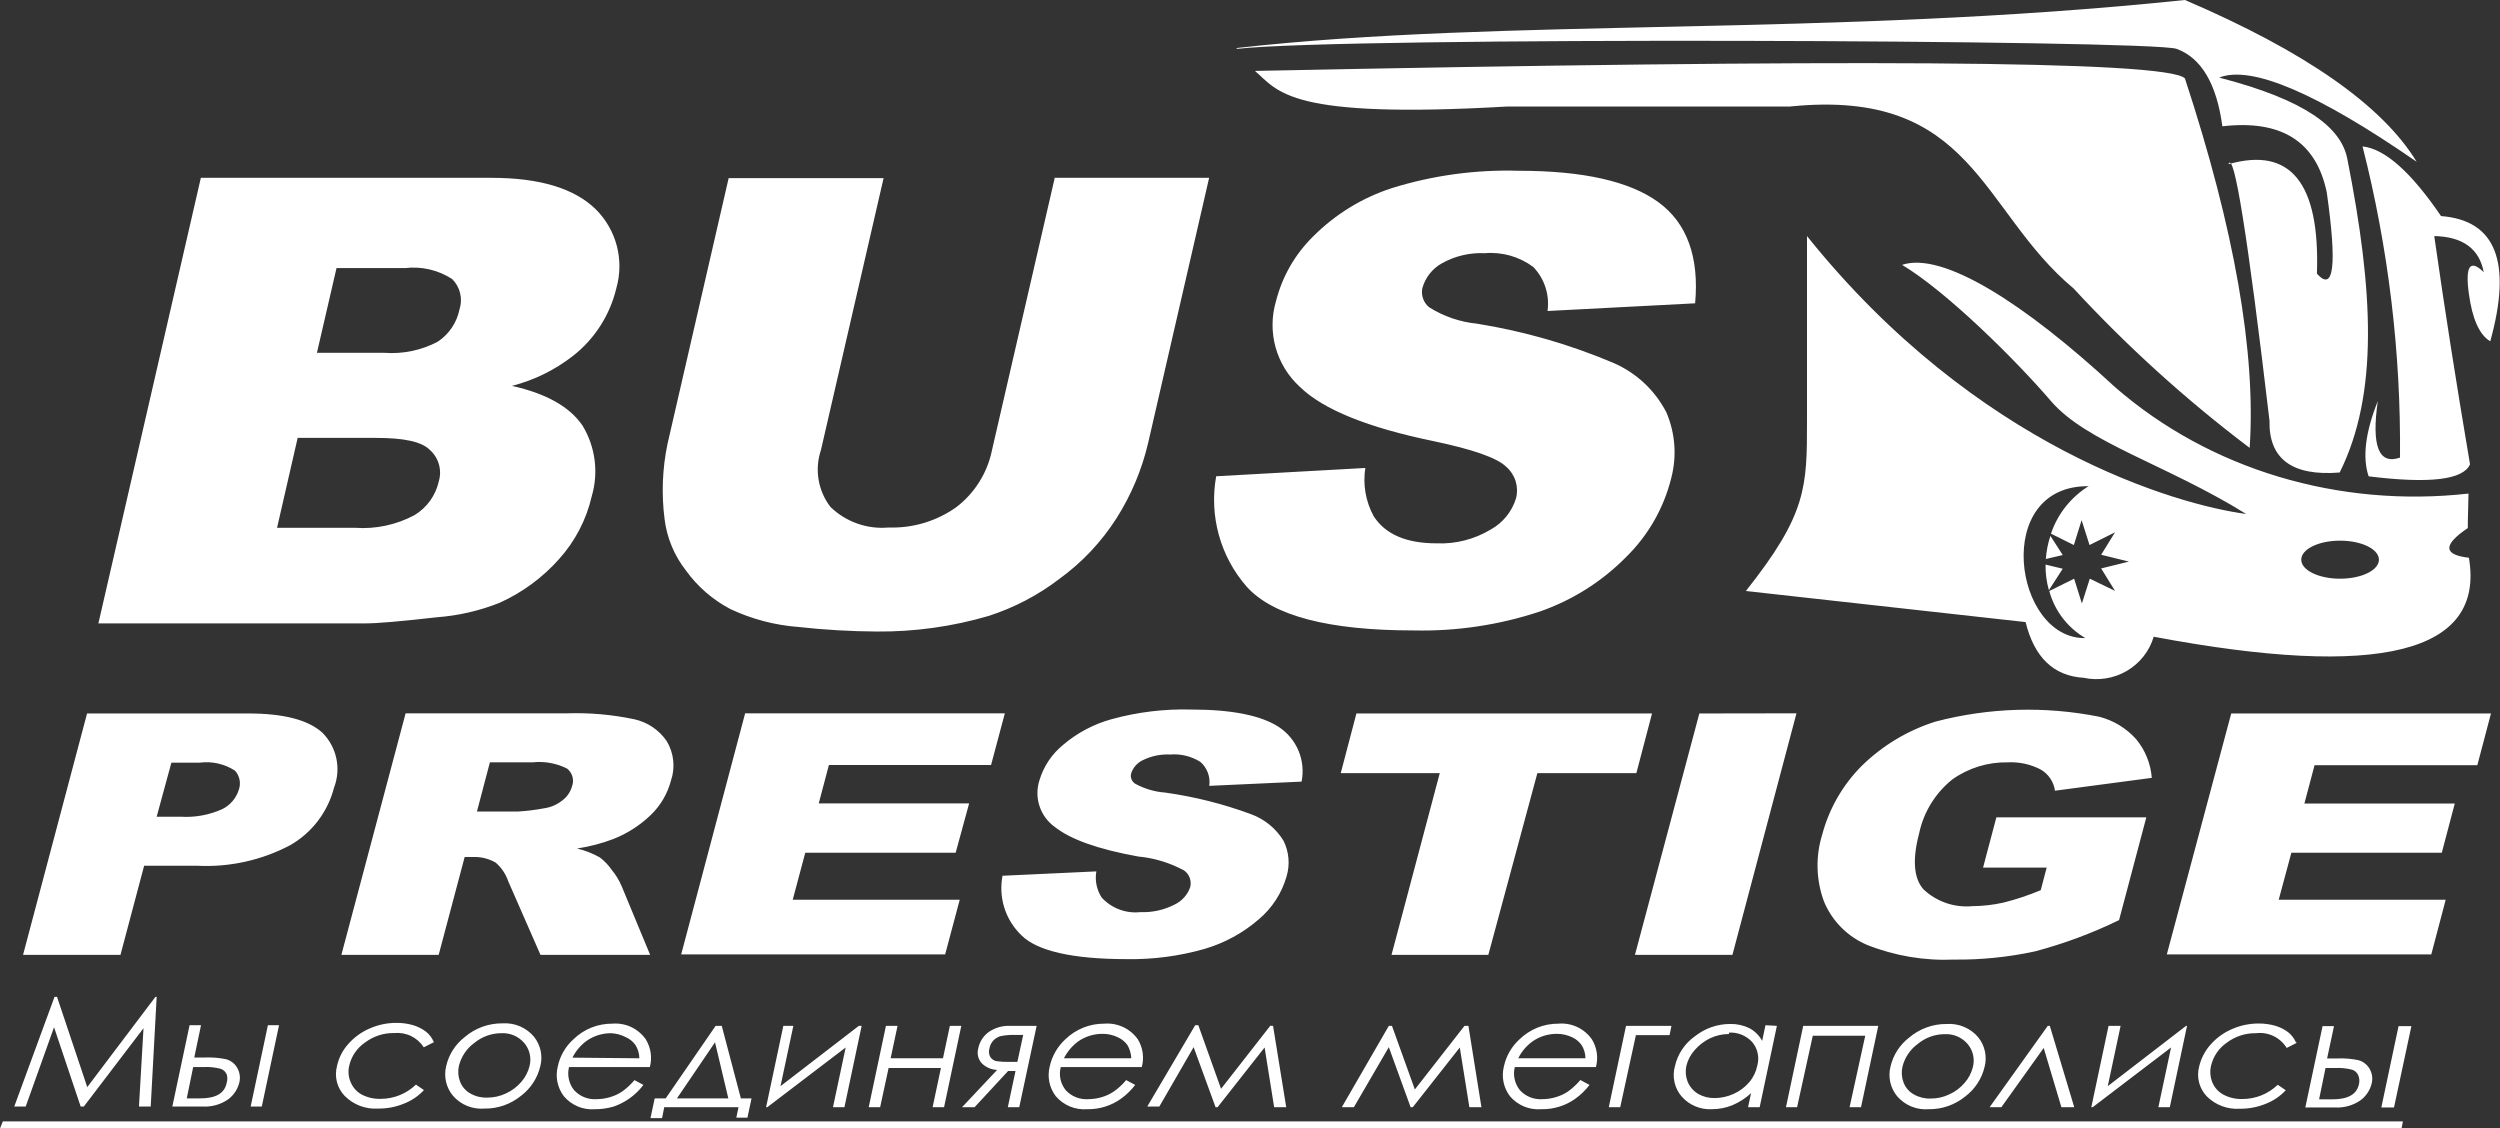
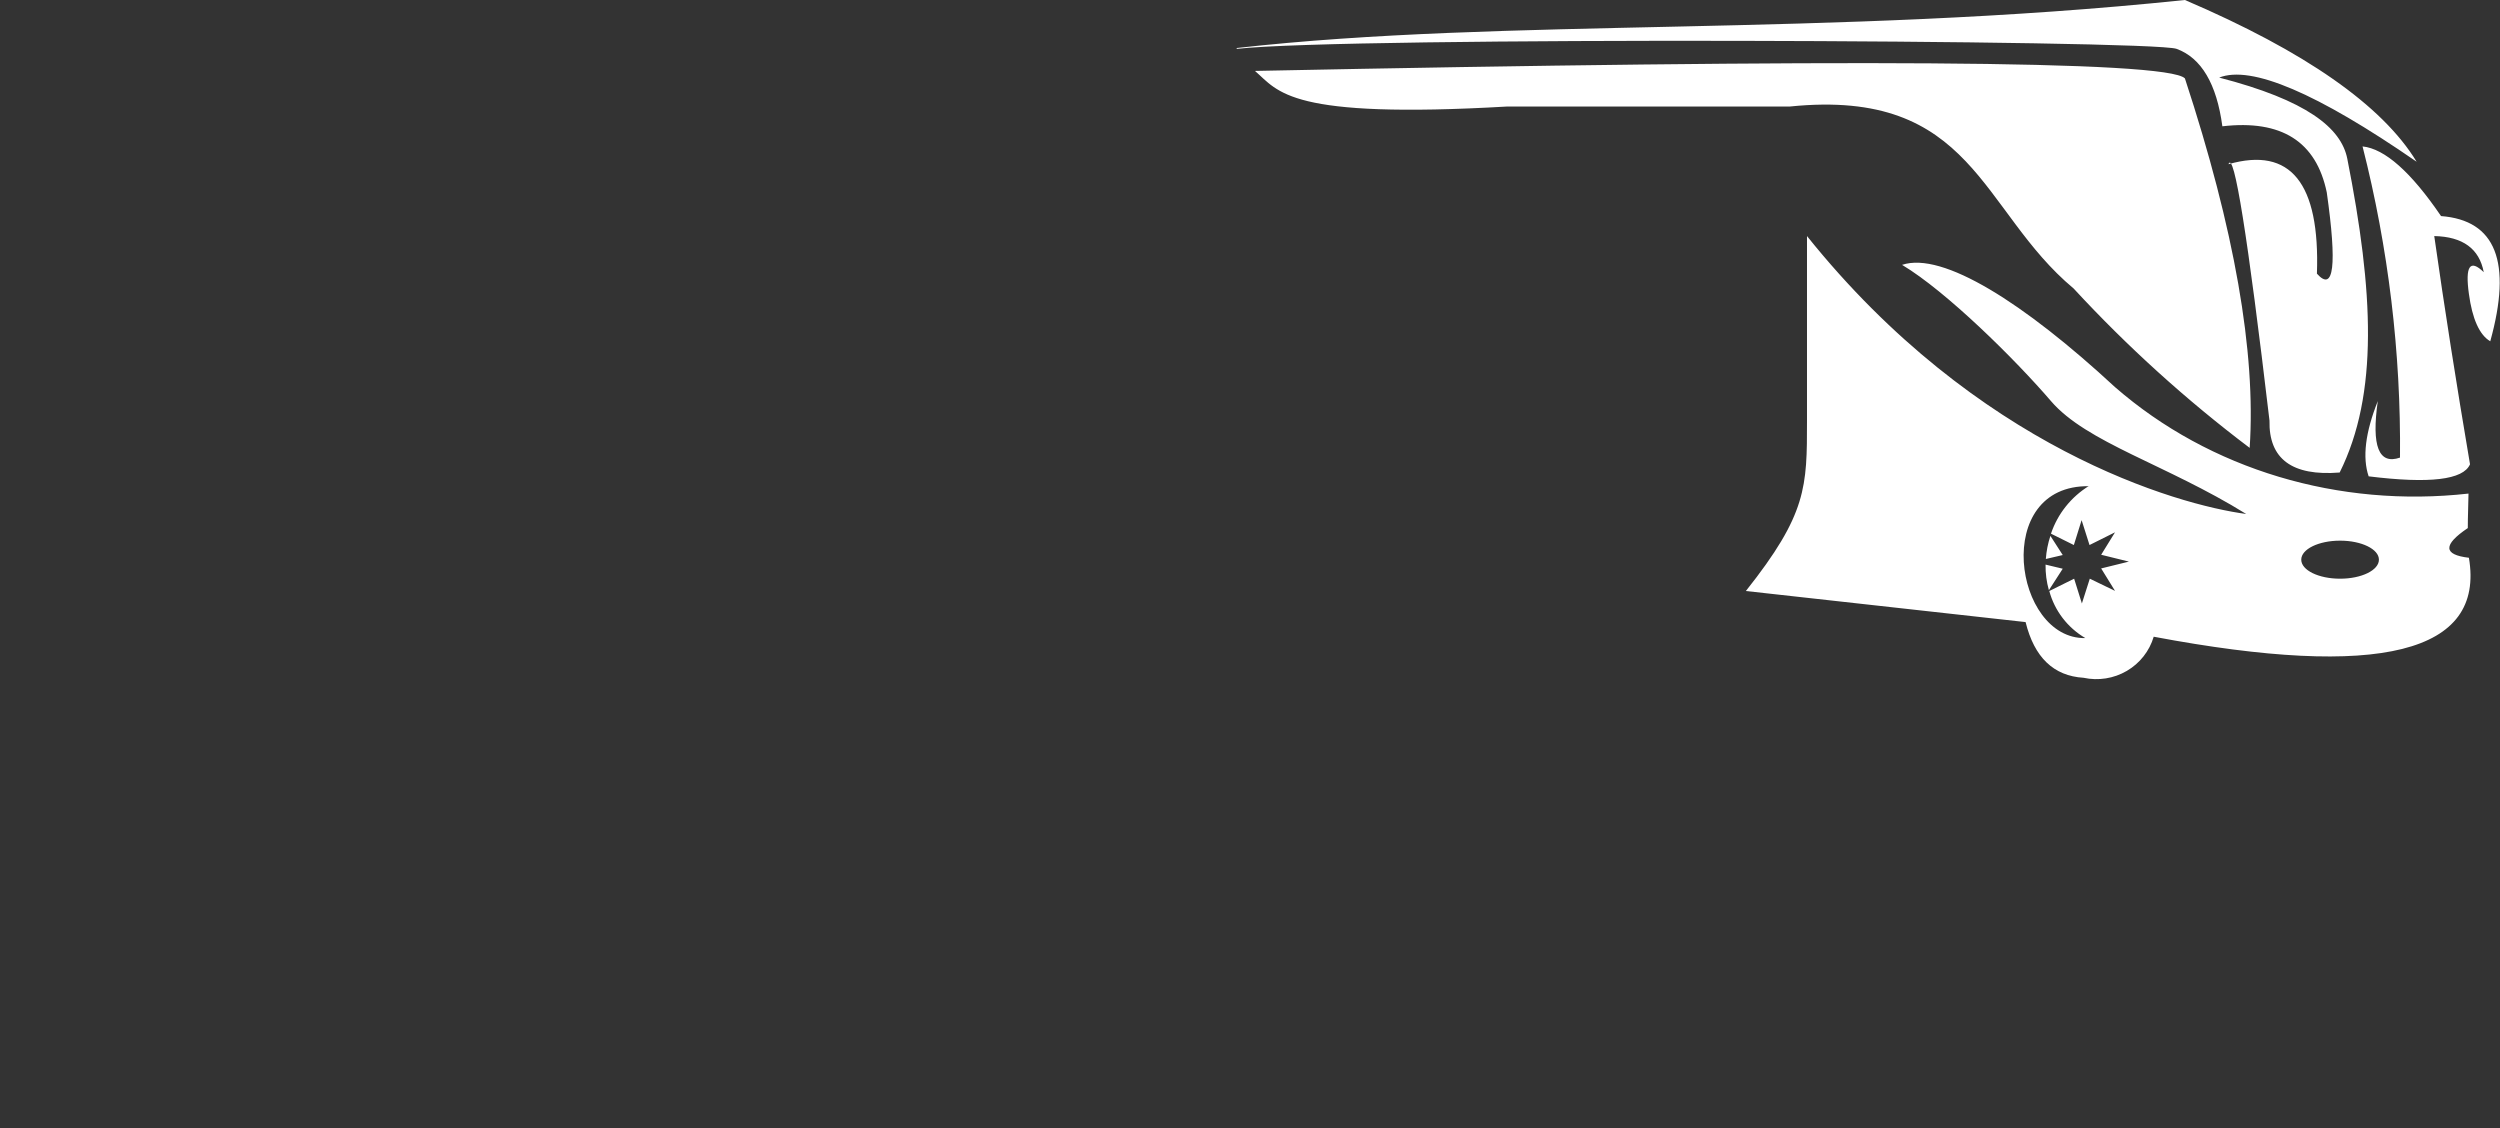
<svg xmlns="http://www.w3.org/2000/svg" width="144" height="65" viewBox="0 0 144 65" fill="none">
  <rect x="0" y="0" width="144" height="65" fill="#333333" stroke="none" />
  <path fill-rule="evenodd" clip-rule="evenodd" d="M71.223 2.767C86.828 1.009 105.255 2.149 125.851 0C132.774 2.964 137.222 6.069 139.198 9.317C133.463 5.355 129.672 3.739 127.824 4.469C132.856 5.77 134.853 7.362 135.204 9.143C136.714 16.773 137.017 22.692 134.765 27.217C132.018 27.437 130.676 26.428 130.723 24.229C129.462 13.541 128.674 8.618 128.359 9.458C131.937 8.434 133.636 10.536 133.455 15.764C134.43 16.852 134.619 15.291 134.022 11.082C133.415 8.15 131.41 6.881 128.008 7.275C127.68 4.824 126.793 3.334 125.372 2.814C123.95 2.294 77.485 2.104 71.247 2.814L71.223 2.767ZM142.273 26.744C141.485 22.099 140.798 17.716 140.213 13.597C141.858 13.633 142.808 14.327 143.064 15.677C142.271 14.905 141.985 15.323 142.209 16.931C142.401 18.357 142.816 19.295 143.439 19.658C144.706 15.091 143.762 12.687 140.604 12.446C138.871 9.9 137.361 8.568 136.083 8.434C137.574 14.293 138.299 20.317 138.24 26.358C137.015 26.783 136.589 25.698 136.961 23.102C136.243 24.905 136.067 26.35 136.434 27.437C139.94 27.871 141.882 27.642 142.273 26.744ZM100.562 34.042L116.674 35.832C117.175 37.865 118.287 38.935 120.012 39.04C120.864 39.224 121.755 39.083 122.505 38.644C123.256 38.205 123.809 37.501 124.054 36.675C137.089 39.129 143.141 37.613 142.209 32.127C140.724 31.954 140.708 31.386 142.145 30.417C142.145 30.417 142.145 29.755 142.186 28.43C134.73 29.266 127.294 27.058 121.825 22.298C116.586 17.448 111.891 14.473 109.559 15.256C112.115 16.785 116.08 20.706 118.136 23.102C120.191 25.498 124.77 26.746 129.381 29.605C125.409 29.079 113.862 25.798 104.083 13.597V24.229C104.083 28.051 104.083 29.605 100.562 34.042ZM134.789 31.142C136.027 31.142 137.026 31.631 137.026 32.237C137.026 32.844 136.027 33.333 134.789 33.333C133.551 33.333 132.552 32.844 132.552 32.237C132.552 31.631 133.551 31.142 134.789 31.142ZM120.324 27.989C119.293 28.627 118.519 29.6 118.136 30.74L119.454 31.394L119.901 29.96L120.356 31.394L121.825 30.661L121.027 31.954L122.625 32.348L121.027 32.742L121.825 34.035L120.372 33.333L119.917 34.76L119.47 33.333L118.039 34.042C118.346 35.179 119.091 36.153 120.116 36.754C115.995 36.833 114.709 27.91 120.34 28.005L120.324 27.989ZM118.016 33.995C117.88 33.516 117.816 33.019 117.824 32.521L118.814 32.758L118.016 33.995ZM117.84 32.198C117.872 31.745 117.961 31.298 118.103 30.866L118.814 31.97L117.84 32.198ZM103.102 6.135C113.693 5.057 114.054 12.128 119.438 16.615C122.535 19.968 125.93 23.041 129.581 25.798C129.948 20.296 128.705 13.202 125.851 4.516C124.845 3.465 105.699 3.401 72.286 4.085C73.659 5.277 74.213 6.865 86.828 6.135H103.102Z" fill="white" />
-   <path fill-rule="evenodd" clip-rule="evenodd" d="M11.569 10.243H28.308C31.096 10.243 33.091 10.857 34.309 12.048C34.898 12.631 35.319 13.361 35.529 14.163C35.738 14.965 35.728 15.808 35.5 16.605C35.132 18.15 34.251 19.524 33 20.503C31.961 21.313 30.766 21.899 29.49 22.227C31.466 22.669 32.811 23.427 33.551 24.51C33.919 25.115 34.157 25.791 34.248 26.493C34.34 27.195 34.284 27.909 34.083 28.589C33.774 29.931 33.128 31.174 32.206 32.198C31.252 33.274 30.08 34.135 28.768 34.725C27.614 35.183 26.397 35.463 25.159 35.555C23.092 35.79 21.738 35.907 21.071 35.907H5.667L11.569 10.243ZM18.255 20.323H22.154C23.213 20.4 24.273 20.178 25.213 19.682C25.861 19.253 26.312 18.584 26.467 17.823C26.566 17.521 26.578 17.197 26.503 16.888C26.429 16.578 26.269 16.296 26.043 16.072C25.242 15.552 24.284 15.329 23.336 15.441H19.383L18.255 20.323ZM15.945 30.402H20.457C21.643 30.485 22.829 30.232 23.877 29.671C24.23 29.458 24.536 29.175 24.776 28.84C25.017 28.505 25.187 28.125 25.276 27.722C25.37 27.404 25.372 27.065 25.281 26.745C25.19 26.425 25.01 26.139 24.762 25.918C24.283 25.43 23.246 25.223 21.657 25.223H17.145L15.954 30.42L15.945 30.402ZM60.722 10.243H69.646L66.127 25.538C65.768 27.061 65.158 28.512 64.322 29.834C63.453 31.202 62.332 32.393 61.02 33.344C59.797 34.28 58.424 35 56.959 35.474C54.864 36.09 52.69 36.394 50.507 36.376C48.999 36.367 47.493 36.28 45.995 36.114C44.631 36.012 43.297 35.66 42.06 35.077C41.049 34.544 40.175 33.784 39.507 32.857C38.836 32 38.411 30.977 38.279 29.897C38.094 28.451 38.152 26.984 38.451 25.557L41.97 10.261H50.895L47.285 25.927C47.101 26.476 47.055 27.062 47.151 27.633C47.247 28.204 47.482 28.743 47.836 29.202C48.278 29.629 48.806 29.955 49.385 30.159C49.965 30.363 50.581 30.44 51.193 30.384C52.578 30.43 53.941 30.021 55.073 29.22C56.139 28.41 56.874 27.239 57.139 25.927L60.749 10.261L60.722 10.243ZM70.052 27.433L78.643 26.955C78.492 27.913 78.663 28.894 79.13 29.744C79.807 30.781 81.007 31.296 82.74 31.296C83.836 31.345 84.922 31.068 85.863 30.502C86.567 30.114 87.092 29.466 87.324 28.697C87.407 28.374 87.398 28.034 87.3 27.715C87.201 27.397 87.016 27.112 86.765 26.892C86.233 26.369 84.825 25.881 82.541 25.403C78.796 24.627 76.225 23.598 74.88 22.29C74.207 21.678 73.72 20.889 73.475 20.012C73.231 19.136 73.24 18.208 73.5 17.336C73.86 15.92 74.603 14.631 75.647 13.609C76.912 12.343 78.458 11.393 80.159 10.839C82.532 10.099 85.011 9.761 87.496 9.837C91.187 9.837 93.866 10.441 95.518 11.642C97.169 12.842 97.882 14.809 97.639 17.471L89.138 17.913C89.202 17.456 89.161 16.99 89.019 16.551C88.877 16.112 88.637 15.711 88.317 15.378C87.515 14.782 86.524 14.499 85.529 14.584C84.662 14.542 83.803 14.745 83.047 15.17C82.775 15.322 82.537 15.526 82.345 15.771C82.153 16.016 82.011 16.296 81.928 16.596C81.886 16.797 81.9 17.006 81.969 17.2C82.037 17.395 82.157 17.566 82.316 17.697C83.15 18.224 84.095 18.548 85.077 18.644C87.782 19.079 90.424 19.839 92.946 20.909C94.258 21.48 95.333 22.488 95.987 23.761C96.498 24.962 96.594 26.299 96.258 27.56C95.829 29.273 94.936 30.834 93.677 32.072C92.27 33.503 90.549 34.587 88.651 35.239C86.323 36.005 83.882 36.368 81.431 36.313C76.523 36.313 73.313 35.471 71.803 33.786C71.054 32.926 70.507 31.909 70.204 30.809C69.901 29.71 69.849 28.556 70.052 27.433Z" fill="white" />
-   <path fill-rule="evenodd" clip-rule="evenodd" d="M5.017 41.096H14.312C16.342 41.096 17.759 41.466 18.571 42.206C18.977 42.612 19.256 43.128 19.375 43.69C19.493 44.253 19.446 44.837 19.239 45.373C19.06 46.066 18.744 46.716 18.311 47.285C17.877 47.853 17.333 48.33 16.712 48.685C15.067 49.552 13.219 49.961 11.361 49.867H8.302L6.939 55.002H1.327L5.017 41.087V41.096ZM9.024 47.042H10.396C11.219 47.096 12.043 46.947 12.796 46.609C13.022 46.499 13.224 46.343 13.388 46.153C13.553 45.962 13.677 45.74 13.752 45.499C13.821 45.312 13.837 45.11 13.799 44.914C13.761 44.719 13.67 44.537 13.536 44.389C12.935 44 12.215 43.837 11.505 43.929H9.872L9.024 47.042ZM19.663 55.002L23.363 41.087H32.667C33.966 41.046 35.266 41.161 36.538 41.43C37.299 41.597 37.967 42.049 38.406 42.693C38.608 43.03 38.735 43.407 38.777 43.799C38.819 44.19 38.776 44.586 38.649 44.958C38.449 45.718 38.043 46.408 37.476 46.952C36.859 47.544 36.133 48.009 35.338 48.324C34.658 48.582 33.954 48.767 33.235 48.874C33.697 48.982 34.14 49.155 34.553 49.389C34.821 49.594 35.056 49.841 35.247 50.12C35.473 50.393 35.658 50.697 35.798 51.022L37.449 55.002H31.133L29.274 50.76C29.133 50.344 28.884 49.974 28.552 49.687C28.16 49.46 27.713 49.348 27.261 49.362H26.765L25.267 55.002H19.663ZM27.469 46.745H29.824C30.339 46.715 30.851 46.651 31.358 46.555C31.731 46.501 32.083 46.348 32.378 46.113C32.652 45.913 32.852 45.627 32.946 45.301C33.015 45.122 33.025 44.926 32.975 44.741C32.924 44.556 32.816 44.392 32.667 44.272C32.054 43.962 31.364 43.837 30.681 43.911H28.218L27.469 46.754V46.745ZM42.927 41.087H57.879L57.085 44.065H47.745L47.159 46.276H55.822L55.046 49.118H46.383L45.661 51.825H55.28L54.441 54.974H39.236L42.927 41.06V41.087ZM57.753 50.408C57.626 51.031 57.658 51.675 57.848 52.281C58.037 52.887 58.377 53.435 58.836 53.874C59.738 54.776 61.787 55.245 64.864 55.245C66.389 55.275 67.909 55.077 69.376 54.659C70.534 54.321 71.605 53.736 72.516 52.944C73.276 52.301 73.829 51.447 74.104 50.49C74.311 49.807 74.25 49.071 73.933 48.432C73.497 47.716 72.828 47.171 72.038 46.889C70.447 46.303 68.799 45.888 67.12 45.653C66.516 45.609 65.928 45.437 65.396 45.148C65.297 45.087 65.22 44.997 65.176 44.89C65.132 44.783 65.124 44.664 65.153 44.552C65.207 44.381 65.297 44.223 65.417 44.09C65.537 43.956 65.683 43.849 65.847 43.776C66.33 43.542 66.864 43.433 67.4 43.46C68.011 43.41 68.621 43.559 69.141 43.884C69.335 44.054 69.483 44.269 69.573 44.51C69.662 44.751 69.691 45.01 69.655 45.265L74.971 45.021C75.091 44.422 75.029 43.801 74.793 43.238C74.556 42.675 74.156 42.196 73.644 41.863C72.615 41.204 70.937 40.87 68.627 40.87C67.08 40.826 65.535 41.012 64.043 41.421C63.002 41.705 62.037 42.216 61.218 42.919C60.579 43.444 60.111 44.148 59.873 44.94C59.715 45.428 59.716 45.955 59.879 46.442C60.041 46.929 60.356 47.352 60.776 47.647C61.678 48.351 63.221 48.91 65.559 49.335C66.485 49.421 67.385 49.694 68.203 50.138C68.353 50.244 68.466 50.393 68.529 50.566C68.592 50.738 68.601 50.926 68.555 51.103C68.478 51.322 68.359 51.523 68.204 51.695C68.049 51.867 67.862 52.006 67.652 52.105C67.048 52.416 66.373 52.565 65.694 52.538C65.281 52.584 64.864 52.532 64.475 52.386C64.086 52.24 63.737 52.005 63.456 51.699C63.168 51.253 63.058 50.715 63.149 50.192L57.735 50.444L57.753 50.408ZM78.156 41.096H95.157L94.254 44.534H88.552L85.727 55.002H80.151L82.93 44.534H77.227L78.129 41.096H78.156ZM97.882 41.096L94.173 55.002H99.787L103.477 41.087L97.882 41.096ZM114.224 49.975L114.991 47.079H123.628L122.058 52.998C120.502 53.757 118.876 54.361 117.202 54.803C115.676 55.131 114.116 55.289 112.555 55.272C110.841 55.347 109.131 55.058 107.537 54.424C106.413 53.946 105.522 53.045 105.057 51.916C104.604 50.682 104.569 49.335 104.957 48.08C105.353 46.583 106.138 45.216 107.231 44.119C108.427 42.945 109.883 42.07 111.481 41.565C114.566 40.756 117.794 40.661 120.92 41.285C121.739 41.496 122.478 41.945 123.041 42.576C123.565 43.207 123.88 43.986 123.943 44.805L118.366 45.545C118.332 45.296 118.242 45.057 118.103 44.848C117.964 44.639 117.78 44.464 117.564 44.335C116.973 44.022 116.309 43.876 115.641 43.911C114.501 43.89 113.385 44.234 112.455 44.895C111.478 45.677 110.802 46.774 110.543 47.999C110.146 49.509 110.227 50.583 110.787 51.221C111.159 51.574 111.603 51.844 112.089 52.012C112.574 52.18 113.09 52.242 113.602 52.195C114.209 52.191 114.814 52.122 115.407 51.988C116.137 51.804 116.851 51.565 117.546 51.275L117.888 49.975H114.224ZM128.518 41.096H143.48L142.695 44.074H133.319L132.732 46.285H141.395L140.647 49.118H131.983L131.253 51.825H140.872L140.042 54.974H124.809L128.518 41.096Z" fill="white" />
-   <path fill-rule="evenodd" clip-rule="evenodd" d="M0.821 63.737L3.14 57.42H3.285L5.026 62.618L8.952 57.42H9.024L8.681 63.737H8.004L8.266 59.225L4.828 63.737H4.647L3.113 59.17L1.48 63.737H0.821ZM11.226 60.912H11.857C12.248 60.898 12.639 60.932 13.021 61.011C13.287 61.082 13.513 61.254 13.653 61.49C13.807 61.744 13.856 62.048 13.789 62.338C13.695 62.737 13.461 63.09 13.13 63.331C12.706 63.62 12.199 63.763 11.686 63.737H9.926L10.919 59.053H11.578L11.19 60.912H11.226ZM11.127 61.462L10.757 63.267H11.524C12.426 63.267 12.94 62.979 13.058 62.365C13.107 62.209 13.107 62.042 13.058 61.887C13.026 61.81 12.978 61.742 12.918 61.685C12.857 61.629 12.784 61.587 12.706 61.562C12.391 61.48 12.065 61.447 11.74 61.462H11.127ZM15.404 59.053H16.072L15.079 63.737H14.438L15.431 59.053H15.404ZM24.996 60.028L24.41 60.325C24.23 60.046 23.977 59.821 23.677 59.676C23.378 59.531 23.044 59.472 22.713 59.504C22.102 59.491 21.504 59.685 21.017 60.055C20.558 60.371 20.236 60.847 20.114 61.39C20.038 61.711 20.07 62.047 20.204 62.347C20.331 62.648 20.557 62.897 20.845 63.051C21.177 63.221 21.546 63.305 21.919 63.294C22.68 63.296 23.411 63.002 23.959 62.473L24.419 62.789C24.096 63.137 23.698 63.405 23.255 63.574C22.785 63.765 22.282 63.861 21.775 63.854C21.421 63.877 21.066 63.823 20.734 63.697C20.403 63.571 20.102 63.375 19.853 63.123C19.638 62.899 19.484 62.624 19.407 62.324C19.329 62.023 19.331 61.708 19.41 61.408C19.51 60.939 19.731 60.503 20.051 60.145C20.39 59.756 20.813 59.447 21.287 59.243C21.776 59.026 22.305 58.915 22.839 58.918C23.166 58.915 23.491 58.961 23.805 59.053C24.069 59.132 24.316 59.257 24.536 59.423C24.729 59.576 24.881 59.774 24.978 60.001L24.996 60.028ZM28.958 58.945C29.298 58.924 29.639 58.983 29.953 59.117C30.266 59.252 30.544 59.459 30.762 59.721C30.949 59.955 31.078 60.23 31.141 60.522C31.203 60.815 31.198 61.118 31.123 61.408C30.963 62.093 30.567 62.7 30.005 63.123C29.411 63.606 28.667 63.865 27.902 63.854C27.565 63.881 27.226 63.83 26.913 63.703C26.599 63.576 26.32 63.377 26.097 63.123C25.9 62.889 25.761 62.612 25.692 62.313C25.623 62.015 25.626 61.705 25.7 61.408C25.851 60.741 26.231 60.147 26.774 59.73C27.375 59.218 28.141 58.94 28.931 58.945H28.958ZM28.876 59.513C28.314 59.513 27.769 59.708 27.333 60.064C26.88 60.389 26.56 60.866 26.431 61.408C26.366 61.71 26.391 62.024 26.503 62.311C26.616 62.599 26.827 62.839 27.099 62.988C27.392 63.155 27.727 63.236 28.064 63.222C28.432 63.224 28.796 63.144 29.129 62.988C29.477 62.832 29.785 62.601 30.032 62.311C30.258 62.052 30.419 61.742 30.501 61.408C30.561 61.175 30.564 60.931 30.509 60.697C30.454 60.463 30.343 60.245 30.185 60.064C30.023 59.879 29.821 59.733 29.594 59.637C29.368 59.542 29.122 59.499 28.876 59.513ZM36.556 62.221L37.061 62.491C36.832 62.793 36.559 63.058 36.249 63.276C35.972 63.472 35.668 63.627 35.347 63.737C35.001 63.84 34.642 63.892 34.282 63.89C33.943 63.919 33.602 63.866 33.288 63.736C32.974 63.605 32.696 63.401 32.477 63.141C32.296 62.902 32.17 62.626 32.109 62.333C32.048 62.039 32.054 61.736 32.125 61.444C32.248 60.835 32.565 60.281 33.028 59.865C33.627 59.279 34.435 58.954 35.274 58.963C35.646 58.932 36.019 58.999 36.356 59.157C36.693 59.316 36.983 59.56 37.197 59.865C37.342 60.102 37.438 60.365 37.478 60.64C37.519 60.914 37.503 61.194 37.431 61.462H32.775C32.718 61.693 32.715 61.934 32.767 62.165C32.818 62.397 32.923 62.614 33.072 62.798C33.233 62.973 33.431 63.11 33.651 63.199C33.871 63.288 34.108 63.327 34.345 63.312C34.614 63.313 34.882 63.273 35.139 63.195C35.393 63.123 35.634 63.01 35.852 62.861C36.112 62.671 36.348 62.45 36.556 62.203V62.221ZM36.827 60.957C36.825 60.685 36.746 60.42 36.601 60.19C36.454 59.986 36.255 59.827 36.023 59.73C35.766 59.599 35.482 59.525 35.193 59.513C34.689 59.511 34.197 59.666 33.785 59.956C33.441 60.207 33.162 60.538 32.973 60.921L36.827 60.957ZM38.343 63.267H37.711L37.467 64.404H38.135L38.261 63.773H42.539L42.412 64.377H43.053L43.288 63.267H42.674L41.573 59.089H41.221L38.343 63.267ZM41.185 60.037L41.952 63.267H38.992L41.185 60.037ZM45.697 59.089L44.957 62.563L49.469 59.089H49.631L48.639 63.773H47.98L48.711 60.335L44.199 63.773H44.127L45.12 59.089H45.697ZM54.197 61.517H51.184L50.696 63.773H50.038L51.03 59.089H51.698L51.301 60.957H54.315L54.712 59.089H55.371L54.378 63.773H53.719L54.197 61.517ZM58.493 61.688L58.051 63.773H58.709L59.711 59.089H58.132C57.718 59.08 57.311 59.2 56.968 59.432C56.642 59.661 56.419 60.007 56.345 60.398C56.306 60.541 56.303 60.692 56.336 60.837C56.369 60.981 56.437 61.116 56.535 61.228C56.772 61.474 57.096 61.616 57.437 61.625L55.416 63.773H56.138L58.069 61.688H58.493ZM58.935 59.613L58.601 61.165H58.168C57.903 61.172 57.637 61.157 57.374 61.12C57.242 61.086 57.127 61.006 57.049 60.894C57.006 60.823 56.978 60.744 56.968 60.661C56.957 60.579 56.963 60.496 56.986 60.416C57.014 60.238 57.092 60.072 57.211 59.938C57.324 59.821 57.463 59.734 57.618 59.685C57.914 59.623 58.217 59.599 58.52 59.613H58.935ZM64.882 62.221L65.387 62.491C65.159 62.791 64.888 63.055 64.584 63.276C64.013 63.69 63.322 63.905 62.617 63.89C62.278 63.916 61.938 63.862 61.625 63.732C61.311 63.602 61.033 63.399 60.812 63.141C60.631 62.902 60.505 62.626 60.444 62.333C60.383 62.039 60.389 61.736 60.46 61.444C60.59 60.838 60.906 60.286 61.362 59.865C61.964 59.281 62.771 58.956 63.609 58.963C63.982 58.933 64.356 59.001 64.694 59.159C65.033 59.317 65.324 59.56 65.54 59.865C65.685 60.102 65.779 60.366 65.818 60.641C65.857 60.915 65.839 61.195 65.766 61.462H61.101C61.04 61.692 61.034 61.933 61.084 62.165C61.134 62.397 61.239 62.614 61.389 62.798C61.55 62.972 61.748 63.109 61.968 63.198C62.188 63.287 62.425 63.326 62.662 63.312C62.934 63.313 63.205 63.273 63.465 63.195C63.715 63.121 63.953 63.008 64.169 62.861C64.433 62.675 64.67 62.454 64.873 62.203L64.882 62.221ZM65.162 60.957C65.151 60.687 65.073 60.423 64.936 60.19C64.786 59.986 64.583 59.828 64.349 59.73C64.086 59.609 63.8 59.547 63.51 59.55C63.003 59.546 62.508 59.701 62.093 59.992C61.754 60.248 61.476 60.578 61.281 60.957H65.162ZM73.139 59.089H73.328L74.086 63.773H73.391L72.841 60.335L70.134 63.773H70.016L68.753 60.316L66.777 63.737H66.082L68.843 59.053H69.024L70.332 62.717L73.193 59.053L73.139 59.089ZM84.392 59.089H84.581L85.33 63.773H84.635L84.084 60.335L81.377 63.773H81.251L79.996 60.316L77.984 63.773H77.29L79.996 59.089H80.177L81.495 62.753L84.355 59.089H84.392ZM91.051 62.221L91.557 62.491C91.328 62.791 91.058 63.055 90.753 63.276C90.179 63.691 89.485 63.906 88.777 63.89C88.438 63.917 88.098 63.864 87.784 63.734C87.47 63.603 87.192 63.4 86.972 63.141C86.791 62.902 86.665 62.626 86.604 62.333C86.543 62.039 86.549 61.736 86.62 61.444C86.748 60.836 87.063 60.284 87.523 59.865C88.124 59.281 88.931 58.956 89.77 58.963C90.141 58.932 90.514 58.999 90.851 59.157C91.188 59.316 91.478 59.56 91.692 59.865C91.838 60.102 91.934 60.365 91.974 60.64C92.014 60.914 91.998 61.194 91.926 61.462H87.252C87.195 61.693 87.192 61.934 87.244 62.165C87.295 62.397 87.4 62.614 87.549 62.798C87.711 62.973 87.908 63.11 88.128 63.199C88.348 63.288 88.585 63.327 88.822 63.312C89.091 63.313 89.359 63.273 89.617 63.195C89.87 63.123 90.111 63.01 90.329 62.861C90.589 62.671 90.826 62.45 91.033 62.203L91.051 62.221ZM91.322 60.957C91.32 60.685 91.242 60.42 91.096 60.19C90.95 59.986 90.75 59.827 90.519 59.73C90.253 59.609 89.963 59.547 89.671 59.55C89.167 59.547 88.674 59.702 88.263 59.992C87.918 60.243 87.639 60.575 87.451 60.957H91.322ZM94.228 59.622L93.325 63.773H92.666L93.659 59.089H96.276L96.167 59.622H94.228ZM102.349 59.089L101.357 63.773H100.689L100.86 62.969C100.542 63.262 100.175 63.497 99.777 63.664C99.402 63.815 99 63.892 98.595 63.89C98.272 63.906 97.95 63.849 97.651 63.724C97.353 63.6 97.087 63.41 96.871 63.168C96.666 62.932 96.522 62.648 96.453 62.343C96.383 62.037 96.391 61.719 96.475 61.417C96.63 60.721 97.039 60.107 97.62 59.694C98.2 59.232 98.919 58.98 99.66 58.981C100.037 58.973 100.411 59.053 100.752 59.216C101.07 59.382 101.33 59.64 101.501 59.956L101.69 59.053L102.349 59.089ZM99.588 59.559C99.213 59.56 98.844 59.643 98.505 59.802C98.159 59.969 97.852 60.206 97.602 60.497C97.375 60.755 97.214 61.065 97.133 61.399C97.069 61.701 97.094 62.014 97.206 62.302C97.326 62.595 97.538 62.842 97.81 63.006C98.101 63.172 98.431 63.256 98.766 63.249C99.143 63.247 99.516 63.164 99.859 63.006C100.207 62.852 100.516 62.62 100.761 62.329C100.994 62.055 101.152 61.725 101.221 61.372C101.286 61.139 101.293 60.895 101.24 60.658C101.189 60.422 101.08 60.203 100.923 60.019C100.754 59.836 100.547 59.692 100.316 59.598C100.085 59.505 99.837 59.463 99.588 59.477V59.559ZM103.847 59.089H108.188L107.195 63.773H106.536L107.438 59.658H104.416L103.513 63.773H102.872L103.865 59.089H103.847ZM112.149 58.981C112.49 58.96 112.83 59.019 113.144 59.154C113.458 59.288 113.735 59.495 113.954 59.757C114.14 59.991 114.27 60.266 114.332 60.558C114.395 60.851 114.389 61.154 114.314 61.444C114.154 62.129 113.758 62.736 113.196 63.159C112.603 63.642 111.858 63.901 111.093 63.89C110.756 63.917 110.417 63.866 110.104 63.739C109.791 63.612 109.511 63.413 109.288 63.159C109.091 62.925 108.952 62.648 108.883 62.35C108.814 62.052 108.817 61.741 108.891 61.444C109.043 60.777 109.422 60.183 109.965 59.766C110.567 59.254 111.332 58.976 112.122 58.981H112.149ZM112.013 59.568C111.454 59.569 110.912 59.763 110.479 60.118C110.026 60.443 109.706 60.92 109.577 61.462C109.512 61.764 109.537 62.078 109.649 62.365C109.762 62.654 109.973 62.893 110.245 63.042C110.536 63.207 110.867 63.288 111.201 63.276C111.57 63.281 111.934 63.2 112.266 63.042C112.615 62.888 112.923 62.657 113.169 62.365C113.395 62.106 113.556 61.797 113.638 61.462C113.699 61.23 113.702 60.985 113.646 60.751C113.591 60.517 113.48 60.3 113.322 60.118C113.16 59.934 112.957 59.788 112.731 59.693C112.504 59.598 112.259 59.555 112.013 59.568ZM119.44 63.773H118.736L117.717 60.362L115.28 63.773H114.603L117.952 59.089H118.069L119.476 63.773H119.44ZM122.147 59.089L121.407 62.563L125.919 59.089H125.973L124.981 63.773H124.322L125.053 60.335L120.541 63.773H120.46L121.453 59.089H122.147ZM132.3 60.064L131.713 60.362C131.531 60.065 131.268 59.827 130.954 59.676C130.64 59.526 130.29 59.469 129.944 59.513C129.336 59.502 128.741 59.696 128.256 60.064C127.799 60.38 127.476 60.856 127.354 61.399C127.28 61.719 127.309 62.053 127.436 62.356C127.563 62.659 127.793 62.908 128.085 63.06C128.417 63.231 128.786 63.315 129.159 63.303C129.92 63.306 130.651 63.011 131.199 62.482L131.659 62.798C131.336 63.146 130.937 63.414 130.495 63.583C130.022 63.775 129.516 63.87 129.006 63.863C128.659 63.886 128.312 63.834 127.987 63.713C127.662 63.592 127.367 63.403 127.119 63.159C126.904 62.936 126.748 62.661 126.669 62.361C126.59 62.061 126.59 61.745 126.668 61.444C126.776 60.976 127 60.541 127.318 60.181C127.658 59.792 128.08 59.483 128.554 59.279C129.043 59.062 129.572 58.951 130.107 58.954C130.433 58.952 130.758 58.998 131.072 59.089C131.336 59.168 131.584 59.293 131.803 59.459C131.994 59.614 132.145 59.812 132.245 60.037L132.3 60.064ZM134.041 60.966H134.682C135.072 60.952 135.463 60.986 135.846 61.066C136.11 61.139 136.336 61.31 136.477 61.544C136.632 61.798 136.68 62.102 136.613 62.392C136.52 62.791 136.286 63.144 135.954 63.385C135.53 63.674 135.023 63.817 134.51 63.791H132.786L133.779 59.107H134.438L134.041 60.966ZM133.95 61.517L133.58 63.322H134.348C135.25 63.322 135.765 63.033 135.882 62.419C135.916 62.259 135.901 62.092 135.837 61.941C135.805 61.864 135.758 61.796 135.697 61.739C135.636 61.683 135.564 61.641 135.485 61.616C135.17 61.534 134.844 61.501 134.519 61.517H133.95ZM138.228 59.107H138.896L137.894 63.791H137.164L138.156 59.107H138.228ZM0.162 64.594H138.408L138.327 65H0L0.162 64.594Z" fill="white" />
</svg>